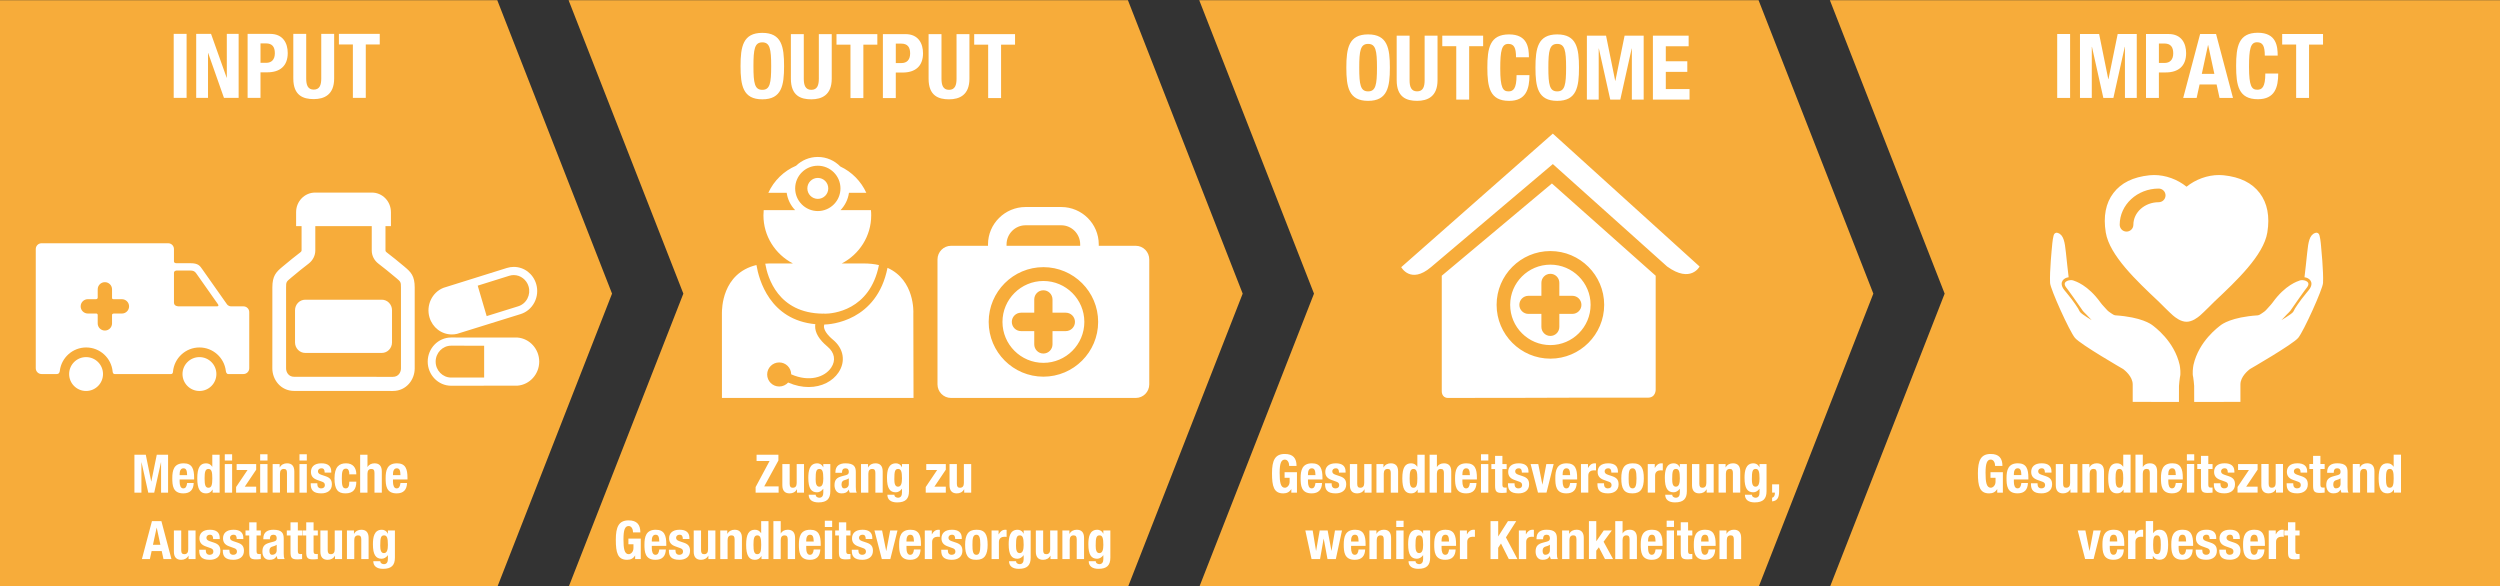
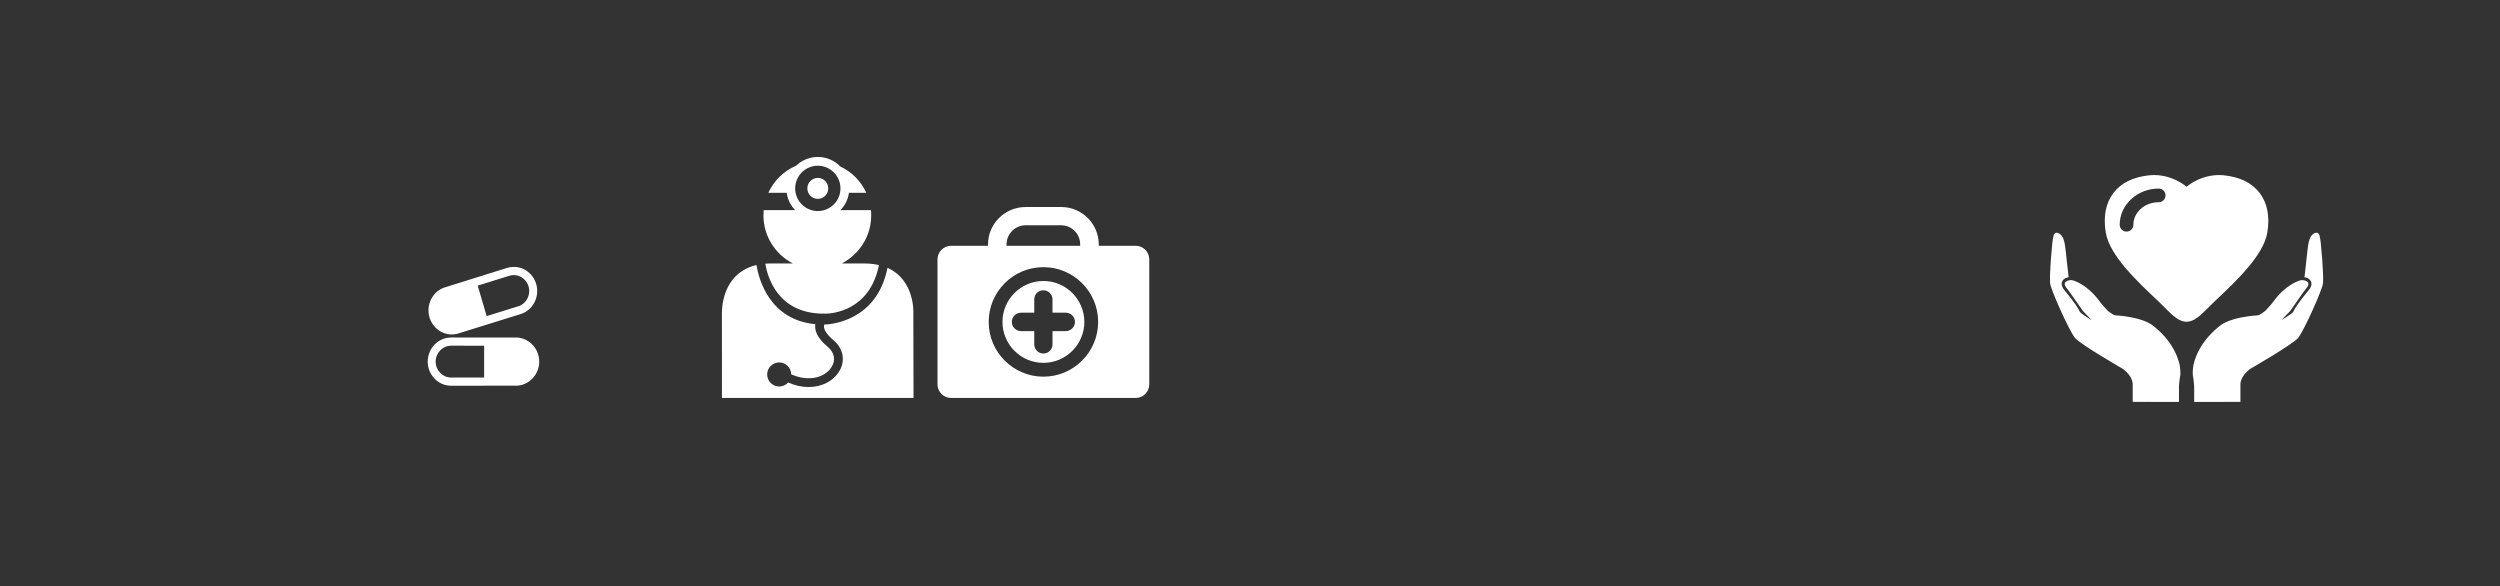
<svg xmlns="http://www.w3.org/2000/svg" width="586" height="137.404" viewBox="0 0 586 137.404">
  <rect x="0" y="0" width="586" height="137.404" fill="#333333" stroke="none" />
-   <path fill="#F7AC3A" d="M143.463 68.826L116.56.046H0v137.56h116.56l26.903-68.78zm147.823 0l-26.9-68.78h-131.11l26.903 68.78-26.904 68.78h131.11l26.9-68.78zM412.208.046H281.1l26.9 68.78-26.9 68.78H412.21l26.902-68.78L412.208.046zM586 137.605V.046H428.923l26.903 68.78-26.903 68.78H586z" />
  <g fill="#fff">
-     <path d="M370.687 71.456c0 1.173-.953 2.12-2.13 2.12h-3.048v3.04c0 1.177-.93 2.128-2.105 2.128-1.17 0-2.1-.95-2.1-2.13v-3.037h-3.042c-1.174 0-2.128-.948-2.128-2.12 0-1.17.954-2.12 2.128-2.12h3.042V66.3c0-1.17.93-2.12 2.104-2.12 1.17 0 2.1.95 2.1 2.12v3.036h3.055c1.168 0 2.122.95 2.122 2.12m2.152 0c0-5.192-4.23-9.422-9.425-9.422-5.2 0-9.43 4.23-9.43 9.422 0 5.204 4.23 9.433 9.43 9.433 5.194 0 9.424-4.23 9.424-9.434m-9.427-12.607c6.95 0 12.61 5.66 12.61 12.606 0 6.956-5.66 12.614-12.61 12.614-6.953 0-12.604-5.658-12.604-12.614 0-6.947 5.65-12.607 12.603-12.607m.358-15.84l-25.816 21.622v27.084s-.052 1.563 1.465 1.563c1.906 0 17.628-.022 17.628-.022l11.945-.037h17.25c1.946 0 1.853-1.946 1.853-1.946V64.632L363.77 43.01zm34.614 19.463L363.98 31.32l-35.533 31.303s2.187 4.047 6.974 0l28.562-24.163 26.797 24.013c5.53 3.993 7.604 0 7.604 0M50.72 87.676c0 2.192-1.777 3.97-3.97 3.97-2.192 0-3.972-1.777-3.972-3.97 0-2.193 1.78-3.97 3.97-3.97 2.194 0 3.972 1.776 3.972 3.97M24.146 87.676c0 2.192-1.776 3.97-3.97 3.97s-3.97-1.777-3.97-3.97c0-2.193 1.776-3.97 3.97-3.97s3.97 1.776 3.97 3.97M57.067 71.812H54.24c-.77 0-1.054-.51-1.054-.51l-5.73-8.134c-.59-.843-.95-1.472-2.835-1.472H41.4s-.625.033-.625-.414v-2.91c0-.747-.61-1.353-1.354-1.353H9.738c-.746 0-1.354.604-1.354 1.35v27.954c0 .742.607 1.352 1.354 1.352h3.555c.615 0 .697-.526.732-.784.383-3.064 3.006-5.446 6.176-5.446 3.246 0 5.92 2.497 6.203 5.673.02.184.094.557.48.557h13.184c.452 0 .463-.393.484-.58.292-3.162 2.96-5.65 6.198-5.65 3.18 0 5.81 2.396 6.182 5.478.03.246.137.753.568.753h3.568c.746 0 1.355-.61 1.355-1.352v-13.16c.003-.745-.607-1.354-1.353-1.354m-28.494 1.68h-1.89s-.425.006-.425.335v1.978c0 .93-.75 1.68-1.68 1.68-.928 0-1.68-.75-1.68-1.68v-1.95c0-.394-.363-.362-.363-.362h-1.947c-.93 0-1.684-.753-1.684-1.68 0-.928.753-1.68 1.684-1.68h1.895s.416.017.416-.388V67.82c0-.93.75-1.68 1.68-1.68.928 0 1.68.75 1.68 1.68v2.056c0 .273.356.256.356.256h1.957c.928 0 1.68.753 1.68 1.68 0 .927-.752 1.68-1.68 1.68m12.203-2.546v-6.98c0-.533.605-.55.605-.55h3.24c.882 0 1.157.36 1.428.738l5.06 7.188s.32.468-.29.468h-8.923c0 .002-1.12.03-1.12-.864M89.492 70.25H71.55c-1.322 0-2.396 1.103-2.396 2.466v7.547c0 1.36 1.074 2.466 2.396 2.466h17.942c1.324 0 2.397-1.106 2.397-2.467v-7.547c0-1.362-1.074-2.467-2.398-2.467M97.207 67.398c0-2.736-.89-3.62-2.334-4.83l-.03-.03c-1.62-1.354-2.953-2.43-4.207-3.388-.082-.064-.28-.23-.28-.424v-5.72h1.282v-3.302h-.004c-.01-2.52-1.996-4.563-4.447-4.563H73.854c-2.455 0-4.445 2.05-4.445 4.578v3.288h1.28v5.706c0 .192-.196.362-.283.428-1.25.954-2.586 2.032-4.203 3.387l-.033.027c-1.442 1.21-2.33 2.094-2.33 4.83V77.41c0 4.097-.006 8.058-.006 8.943 0 2.594 1.92 5.28 5.133 5.28h11.655l11.457.01c3.208 0 5.127-2.683 5.127-5.276V67.398M92.08 88.333l-11.455-.01H68.967c-1.403 0-1.91-1.178-1.91-1.97V67.386c0-1.3.046-1.338 1.15-2.26l.03-.024c1.58-1.33 2.878-2.373 4.09-3.297 1.004-.767 1.58-1.893 1.58-3.09v-5.706h13.23v5.72c0 1.193.576 2.32 1.582 3.086 1.208.923 2.507 1.97 4.09 3.298l.028.024c1.104.927 1.146.962 1.146 2.265 0 1.087 0 5.635.003 10.023v8.945c0 .79-.508 1.965-1.908 1.965" />
    <path d="M121.325 79.126l-.033-.003-15.544-.014c-3.028 0-5.494 2.537-5.494 5.654 0 3.116 2.466 5.655 5.494 5.655l15.506-.02.07-.003c2.84-.226 5.07-2.698 5.07-5.634s-2.23-5.408-5.07-5.637M105.747 88.5c-2 0-3.63-1.677-3.63-3.735 0-2.06 1.63-3.736 3.63-3.736l7.735.007v7.454l-7.734.01zM105.925 78.395c.395 0 .793-.045 1.18-.133l.035-.008 14.88-4.628c1.405-.438 2.56-1.414 3.25-2.744.692-1.334.84-2.864.415-4.307-.708-2.402-2.818-4.014-5.256-4.014-.54 0-1.077.084-1.597.244l-14.837 4.646-.067.024c-2.66 1.063-4.088 4.1-3.26 6.906.708 2.4 2.82 4.015 5.255 4.015m13.448-13.753c.345-.11.7-.165 1.056-.165 1.582 0 3.01 1.093 3.47 2.655.283.955.184 1.964-.272 2.843-.457.883-1.22 1.526-2.147 1.817l-7.403 2.303-2.1-7.138 7.396-2.315zM266.23 57.614h-8.68v-.328c0-4.834-3.958-8.762-8.794-8.762h-8.363c-4.834 0-8.804 3.928-8.804 8.762v.328h-8.672c-1.752 0-3.168 1.45-3.168 3.202v29.282c0 1.747 1.416 3.18 3.168 3.18h43.314c1.75 0 3.157-1.433 3.157-3.18V60.816c0-1.75-1.406-3.202-3.16-3.202m-30.292-.328c0-2.453 1.997-4.48 4.455-4.48h8.363c2.457 0 4.44 2.027 4.44 4.48v.328h-17.26v-.328zm8.64 31.006c-7.08 0-12.83-5.762-12.83-12.837 0-7.074 5.75-12.835 12.83-12.835 7.072 0 12.83 5.76 12.83 12.835 0 7.075-5.758 12.837-12.83 12.837M244.58 65.863c-5.295 0-9.6 4.307-9.6 9.592 0 5.293 4.305 9.597 9.6 9.597 5.282 0 9.59-4.304 9.59-9.597 0-5.285-4.308-9.592-9.59-9.592m5.232 11.75h-3.103v3.09c0 1.197-.945 2.166-2.143 2.166-1.194 0-2.138-.97-2.138-2.166v-3.09h-3.098c-1.192 0-2.162-.968-2.162-2.16 0-1.192.97-2.157 2.162-2.157h3.097v-3.092c0-1.195.942-2.16 2.14-2.16 1.194 0 2.14.965 2.14 2.16v3.092h3.106c1.192 0 2.16.965 2.16 2.158.002 1.19-.967 2.16-2.164 2.16M185.85 61.754h-4.82c-.573 0-1.132 0-1.654.055.55 3.24 2.983 11.587 13.48 11.71.17-.035.342-.035.512.014 1.746-.008 10.52-.688 12.656-11.396-1.073-.257-2.275-.384-3.646-.384h-5.07c4.098-2.128 6.902-6.37 6.902-11.278 0-.41-.017-.825-.063-1.216h-7.133c1.045-1.087 1.76-2.493 1.982-4.06h4.07c-1.238-2.71-3.397-4.907-6.09-6.17-1.344-1.378-3.212-2.24-5.28-2.24-1.976 0-3.77.78-5.092 2.057-2.884 1.23-5.21 3.513-6.514 6.353h4.31c.223 1.567.932 2.974 1.986 4.06h-7.375c-.032.392-.06.815-.06 1.217 0 4.907 2.805 9.15 6.9 11.277m5.844-22.907c2.93 0 5.31 2.388 5.31 5.316 0 2.925-2.38 5.31-5.31 5.31-2.93 0-5.31-2.385-5.31-5.31.002-2.938 2.382-5.316 5.31-5.316" />
    <path d="M214.09 73.342s.403-7.674-6.058-10.562c-2.496 12.528-13.372 13.28-14.834 13.294-.035.127-.063.26-.063.41-.018.876.744 2.01 2.144 3.173 2.5 2.083 2.988 5.094 1.255 7.667-1.345 2.01-3.884 3.396-6.992 3.396-1.494 0-3.114-.318-4.804-1.055-.517.57-1.268.932-2.09.932-1.558 0-2.824-1.263-2.824-2.823 0-1.557 1.267-2.82 2.823-2.82 1.538 0 2.794 1.244 2.813 2.787 4.2 1.857 7.852.698 9.37-1.57 1.133-1.686.815-3.527-.864-4.926-1.983-1.646-2.948-3.284-2.896-4.868.01-.13.023-.264.045-.39-10.684-1.006-13.226-10.408-13.803-13.866-8.146 1.97-8.077 10.427-8.095 11.222l.008 19.938h44.905l-.044-19.938zM194.146 44.163c0 1.354-1.096 2.453-2.45 2.453-1.355 0-2.454-1.1-2.454-2.453 0-1.365 1.1-2.46 2.453-2.46 1.355 0 2.45 1.095 2.45 2.46M504.51 76.22c-.28-.214-2.496-1.894-8.648-2.304-.34-.027-.68-.267-.98-.47-.384-.252-.78-.52-1.07-.864-.47-.562-1.003-1.036-1.45-1.66-2.99-4.17-5.922-5.008-6.36-5.172-.583-.284-2.82.064-1.745 1.557.066.01 3.42 4.722 3.64 5.094.382.668.818.942 1.228 1.407.377.424.79.82 1.17 1.234 0 0-2.145-1.268-2.656-1.822-.23-.25-.343-.608-.524-.902-.21-.34-.434-.67-.662-1.003-.285-.414-.574-.817-.88-1.214-.387-.508-.79-1.004-1.19-1.5-.254-.308-.53-.61-.736-.93-1.015-1.605.143-2.56 1.245-2.684-.052-.184-.558-5.025-.648-5.84-.253-2.336-.503-4.064-1.84-4.53-.347-.125-.59-.084-.847.187-.304.317-.485 2.018-.572 3.09 0 0-.587 5.75-.445 8.44.077 1.436 4.55 11.34 5.837 12.872 1.28 1.53 11.333 7.324 11.333 7.324.336.276 2.198 1.71 2.198 3.59v4.08l10.838.01.008-3.74c.025-.693.146-1.377.225-2.068.235-.787.046-2.275-.063-2.854-1.265-5.617-5.9-8.936-6.406-9.33M544.075 57.892c-.086-1.074-.268-2.767-.572-3.09-.258-.273-.5-.31-.85-.19-1.332.47-1.586 2.203-1.837 4.532-.087.817-.597 5.66-.646 5.843 1.097.124 2.26 1.082 1.243 2.683-.205.32-.485.62-.736.93-.4.497-.8.993-1.193 1.496-.3.396-.592.804-.877 1.218-.23.332-.453.664-.664 1.003-.178.294-.29.653-.52.902-.516.554-2.657 1.822-2.657 1.822.378-.417.796-.807 1.17-1.238.405-.46.842-.735 1.23-1.402.218-.372 3.57-5.084 3.64-5.094 1.07-1.492-1.163-1.838-1.75-1.557-.437.165-3.368 1.003-6.36 5.174-.45.623-.977 1.098-1.45 1.66-.29.345-.687.61-1.07.864-.3.202-.64.44-.98.47-6.15.406-8.366 2.086-8.647 2.302-.507.394-5.142 3.712-6.4 9.326-.112.577-.302 2.065-.065 2.853.085.694.2 1.378.227 2.068l.007 3.747 10.838-.014v-4.08c0-1.88 1.863-3.315 2.197-3.593 0 0 10.05-5.792 11.338-7.324 1.283-1.53 5.754-11.437 5.83-12.874.136-2.687-.448-8.438-.448-8.438M519.06 70.688c5.143-4.835 11.522-10.842 12.4-16.187.615-3.77.014-6.89-1.788-9.256-1.82-2.39-4.585-3.75-8.462-4.163-.37-.04-.714-.054-1.05-.054-2.74 0-5.51 1.02-7.633 2.74-2.122-1.722-4.892-2.74-7.628-2.74-.34 0-.677.014-1.053.055-3.876.415-6.644 1.775-8.462 4.164-1.805 2.367-2.404 5.484-1.788 9.257.88 5.35 7.257 11.353 12.4 16.188 0 0 2.563 2.575 3.335 3.235.578.496 1.834 1.494 3.197 1.494 1.358 0 2.616-.998 3.195-1.494.77-.66 3.336-3.235 3.336-3.235M506 47.398c-3.273 0-5.938 2.37-5.938 5.287 0 .882-.717 1.6-1.604 1.6-.883 0-1.6-.718-1.6-1.6 0-4.682 4.098-8.484 9.143-8.484.882 0 1.6.715 1.6 1.598s-.718 1.6-1.6 1.6" />
  </g>
-   <path fill="#fff" d="M31.508 106.585h2.664l1.27 6.275h.025l1.282-6.275h2.65v8.89h-1.643v-7.097h-.024l-1.582 7.097h-1.394l-1.58-7.097h-.025v7.097h-1.643v-8.89zm10.597 5.802v.535c0 .784.212 1.557.847 1.557.572 0 .81-.437.91-1.26h1.543c-.063 1.558-.81 2.43-2.428 2.43-2.49 0-2.59-1.918-2.59-3.586 0-1.793.348-3.462 2.664-3.462 2.006 0 2.454 1.345 2.454 3.4v.385h-3.4zm1.756-1.02c-.037-1.022-.16-1.595-.87-1.595-.686 0-.885.71-.885 1.332v.262h1.756zm5.98 3.398h-.026c-.373.623-.847.885-1.52.885-1.406 0-2.054-1.034-2.054-3.524s.647-3.523 2.054-3.523c.648 0 1.084.262 1.445.797h.023v-2.813h1.718v8.89H49.84v-.712zm-.986-.436c.76 0 .91-.748.91-2.205 0-1.456-.15-2.204-.91-2.204-.747 0-.896.75-.896 2.205 0 1.457.15 2.204.896 2.204zm3.836-7.845h1.72v1.47h-1.72v-1.47zm0 2.29h1.72v6.7h-1.72v-6.7zm2.653 5.38l2.677-3.984h-2.552v-1.394h4.582v1.32l-2.678 3.983h2.678v1.394h-4.707v-1.32zm5.64-7.67h1.72v1.47h-1.72v-1.47zm0 2.29h1.72v6.7h-1.72v-6.7zm2.926 0h1.644v.785h.024c.36-.66.983-.96 1.706-.96 1.07 0 1.705.586 1.705 1.906v4.968h-1.72v-4.62c0-.672-.223-.934-.733-.934-.585 0-.91.36-.91 1.108v4.445H63.91v-6.697zm6.288-2.29h1.72v1.47h-1.72v-1.47zm0 2.29h1.72v6.7h-1.72v-6.7zm4.184 4.508v.224c0 .586.312.972.896.972.523 0 .872-.263.872-.798 0-.436-.286-.635-.623-.76l-1.208-.436c-.946-.336-1.433-.92-1.433-1.868 0-1.107.697-2.017 2.466-2.017 1.556 0 2.29.698 2.29 1.906v.273H76.1c0-.673-.2-1.01-.76-1.01-.436 0-.81.25-.81.723 0 .323.175.598.747.784l1.033.35c1.084.36 1.482.908 1.482 1.917 0 1.407-1.046 2.104-2.49 2.104-1.93 0-2.466-.848-2.466-2.13v-.236h1.546zm7.497-2.092c0-.646-.126-1.344-.773-1.344-.847 0-.983.747-.983 2.29 0 1.657.15 2.342.92 2.342.574 0 .836-.485.836-1.57h1.644c0 1.757-.734 2.74-2.553 2.74-1.718 0-2.563-.834-2.563-3.523 0-2.75 1.133-3.523 2.714-3.523s2.404 1.01 2.404 2.59H81.88zm2.54-4.605h1.718v2.876h.025c.323-.572.908-.858 1.63-.858 1.07 0 1.706.585 1.706 1.905v4.968h-1.72v-4.62c0-.672-.223-.934-.733-.934-.585 0-.91.362-.91 1.11v4.444H84.42v-8.89zm7.695 5.802v.535c0 .784.212 1.557.847 1.557.572 0 .81-.437.91-1.26h1.543c-.063 1.558-.81 2.43-2.428 2.43-2.49 0-2.59-1.918-2.59-3.586 0-1.793.348-3.462 2.664-3.462 2.006 0 2.454 1.345 2.454 3.4v.385h-3.4zm1.756-1.02c-.037-1.022-.16-1.595-.87-1.595-.686 0-.885.71-.885 1.332v.262h1.756zm-58.254 10.786h2.216l2.354 8.89h-1.868l-.41-1.88h-2.366l-.41 1.88h-1.868l2.352-8.89zm.237 5.54h1.743l-.86-3.995h-.023l-.86 3.996zm8.343 2.567h-.025c-.36.66-.982.958-1.705.958-1.07 0-1.706-.585-1.706-1.904v-4.97h1.718v4.62c0 .673.225.935.734.935.586 0 .91-.362.91-1.11v-4.444h1.717v6.7h-1.644v-.786zm4.047-1.407v.225c0 .585.312.97.896.97.522 0 .87-.26.87-.796 0-.436-.285-.635-.622-.76l-1.208-.436c-.945-.336-1.432-.922-1.432-1.867 0-1.11.697-2.02 2.466-2.02 1.556 0 2.29.698 2.29 1.906v.273h-1.543c0-.673-.198-1.01-.76-1.01-.435 0-.81.25-.81.723 0 .324.176.598.748.784l1.033.35c1.085.36 1.483.908 1.483 1.917 0 1.406-1.046 2.104-2.49 2.104-1.93 0-2.466-.846-2.466-2.13v-.235h1.546zm5.53 0v.225c0 .585.31.97.895.97.523 0 .872-.26.872-.796 0-.436-.286-.635-.623-.76l-1.208-.436c-.946-.336-1.433-.922-1.433-1.867 0-1.11.697-2.02 2.466-2.02 1.556 0 2.29.698 2.29 1.906v.273H55.49c0-.673-.2-1.01-.76-1.01-.436 0-.81.25-.81.723 0 .324.175.598.747.784l1.033.35c1.084.36 1.482.908 1.482 1.917 0 1.406-1.046 2.104-2.49 2.104-1.93 0-2.466-.846-2.466-2.13v-.235h1.546zm4.645-6.425h1.718v1.917h.996v1.17h-.996v3.624c0 .522.112.734.61.734.138 0 .274-.013.386-.025v1.194c-.373.037-.722.074-1.12.074-1.345 0-1.594-.41-1.594-1.768v-3.835h-.872v-1.17h.872v-1.917zm3.3 3.97v-.16c0-1.544 1.06-2.067 2.354-2.067 2.043 0 2.43.848 2.43 2.056v3.523c0 .622.036.908.21 1.294H65.07c-.11-.212-.16-.473-.21-.697h-.026c-.398.697-.884.87-1.705.87-1.195 0-1.62-1.02-1.62-1.916 0-1.257.512-1.768 1.694-2.09l.972-.263c.51-.137.686-.336.686-.784 0-.51-.225-.822-.797-.822-.522 0-.796.35-.796.873v.187H61.72zm3.138 1.296c-.236.175-.523.287-.734.336-.697.15-.972.486-.972 1.084 0 .51.187.934.647.934s1.06-.3 1.06-1.033v-1.32zm3.24-5.266h1.718v1.917h.996v1.17h-.996v3.624c0 .522.11.734.61.734.136 0 .273-.013.386-.025v1.194c-.374.037-.723.074-1.12.074-1.346 0-1.595-.41-1.595-1.768v-3.835h-.87v-1.17h.87v-1.917zm3.685 0h1.72v1.917h.995v1.17H73.5v3.624c0 .522.11.734.61.734.137 0 .273-.013.385-.025v1.194c-.373.037-.722.074-1.12.074-1.345 0-1.594-.41-1.594-1.768v-3.835h-.87v-1.17h.87v-1.917zm6.75 7.832h-.024c-.36.66-.983.958-1.706.958-1.07 0-1.705-.585-1.705-1.904v-4.97h1.718v4.62c0 .673.224.935.734.935.585 0 .91-.362.91-1.11v-4.444h1.718v6.7H78.53v-.786zm2.79-5.915h1.644v.785h.025c.36-.66.982-.96 1.705-.96 1.07 0 1.706.586 1.706 1.906v4.968h-1.718v-4.62c0-.672-.225-.933-.734-.933-.586 0-.91.36-.91 1.108v4.445h-1.717v-6.698zm11.245 0v6.363c0 1.768-.785 2.627-2.79 2.627-1.456 0-2.278-.647-2.278-1.793h1.645c0 .225.1.398.26.51.163.113.362.188.574.188.697 0 .946-.523.946-1.208v-.884h-.025c-.35.498-.884.822-1.432.822-1.37 0-2.055-.935-2.055-3.387 0-1.57.237-3.412 2.104-3.412.473 0 1.06.226 1.382.923h.025v-.748h1.645zm-2.578 5.304c.723 0 .935-.785.935-1.92 0-1.63-.212-2.24-.896-2.24-.76 0-.896.61-.896 2.416 0 .92.136 1.743.857 1.743zm87.127-15.483l3.274-6.113h-3.05v-1.47h5.117v1.357l-3.324 6.064h3.375v1.47h-5.392v-1.307zm9.7.523h-.024c-.36.66-.983.96-1.706.96-1.07 0-1.706-.587-1.706-1.906v-4.968h1.72v4.62c0 .67.224.933.733.933.587 0 .91-.362.91-1.11v-4.443h1.718v6.698h-1.643v-.785zm7.81-5.914v6.362c0 1.768-.785 2.627-2.79 2.627-1.457 0-2.278-.647-2.278-1.793h1.643c0 .224.1.398.26.51.163.112.362.188.574.188.697 0 .946-.522.946-1.208v-.884h-.025c-.35.498-.884.82-1.432.82-1.37 0-2.055-.933-2.055-3.386 0-1.568.236-3.41 2.104-3.41.474 0 1.06.223 1.382.92h.025v-.746h1.643zm-2.578 5.304c.722 0 .934-.784.934-1.917 0-1.632-.212-2.242-.896-2.242-.76 0-.896.61-.896 2.417 0 .922.135 1.743.858 1.743zm3.773-3.25v-.16c0-1.546 1.058-2.068 2.353-2.068 2.04 0 2.428.847 2.428 2.055v3.523c0 .622.038.91.212 1.295h-1.643c-.113-.212-.163-.474-.213-.697h-.025c-.398.697-.884.872-1.706.872-1.195 0-1.618-1.02-1.618-1.918 0-1.258.51-1.768 1.693-2.092l.973-.262c.51-.137.685-.336.685-.784 0-.51-.225-.82-.797-.82-.522 0-.796.347-.796.87v.187h-1.545zm3.137 1.295c-.237.175-.523.286-.735.337-.697.148-.97.485-.97 1.083 0 .51.186.934.646.934s1.06-.3 1.06-1.034v-1.32zm2.864-3.35h1.646v.785h.024c.36-.66.983-.96 1.706-.96 1.07 0 1.705.586 1.705 1.906v4.968h-1.717v-4.62c0-.672-.224-.934-.734-.934-.586 0-.91.36-.91 1.108v4.445h-1.72v-6.697zm11.246 0v6.363c0 1.768-.784 2.627-2.79 2.627-1.456 0-2.277-.647-2.277-1.793h1.642c0 .224.1.398.262.51.162.112.36.188.573.188.697 0 .946-.522.946-1.208v-.884h-.025c-.35.498-.884.82-1.432.82-1.37 0-2.055-.933-2.055-3.386 0-1.568.237-3.41 2.105-3.41.474 0 1.06.223 1.382.92h.025v-.746h1.644zm-2.577 5.305c.72 0 .933-.784.933-1.917 0-1.632-.212-2.242-.896-2.242-.76 0-.896.61-.896 2.417 0 .922.137 1.743.86 1.743zm6.5.075l2.676-3.984h-2.552v-1.394h4.582v1.32l-2.678 3.983h2.678v1.394h-4.707v-1.32zm9.015.535h-.025c-.36.66-.983.96-1.706.96-1.07 0-1.706-.587-1.706-1.906v-4.968h1.72v4.62c0 .67.224.933.733.933.587 0 .91-.362.91-1.11v-4.443h1.718v6.698h-1.643v-.785zm-77.623 10.104c0-.66-.3-1.494-1.02-1.494-.873 0-1.222.896-1.222 3.112 0 2.142.2 3.486 1.233 3.486.423 0 1.107-.46 1.107-1.42v-.908h-1.183v-1.32h2.9v4.794h-1.32v-.822h-.023c-.424.697-1.034.996-1.868.996-2.203 0-2.64-1.643-2.64-4.72 0-2.987.697-4.52 2.988-4.52 1.968 0 2.765 1.01 2.765 2.815h-1.718zm4.396 3.162v.535c0 .786.212 1.558.847 1.558.573 0 .81-.436.91-1.258h1.543c-.063 1.557-.81 2.428-2.43 2.428-2.49 0-2.59-1.917-2.59-3.586 0-1.793.35-3.46 2.666-3.46 2.005 0 2.453 1.344 2.453 3.398v.386h-3.4zm1.756-1.02c-.037-1.022-.162-1.595-.872-1.595-.685 0-.884.71-.884 1.334v.26h1.756zm3.798 1.917v.225c0 .585.312.97.896.97.523 0 .872-.26.872-.796 0-.436-.287-.635-.623-.76l-1.207-.436c-.947-.336-1.433-.922-1.433-1.867 0-1.11.697-2.02 2.466-2.02 1.557 0 2.29.698 2.29 1.906v.273h-1.543c0-.673-.2-1.01-.76-1.01-.436 0-.81.25-.81.723 0 .324.175.598.747.784l1.034.35c1.084.36 1.482.908 1.482 1.917 0 1.406-1.046 2.104-2.49 2.104-1.93 0-2.466-.846-2.466-2.13v-.235h1.546zm7.708 1.407h-.024c-.36.66-.983.958-1.706.958-1.07 0-1.705-.585-1.705-1.904v-4.97h1.718v4.62c0 .673.224.935.734.935.585 0 .91-.362.91-1.11v-4.444h1.718v6.7h-1.645v-.786zm2.79-5.915h1.644v.785h.025c.36-.66.982-.96 1.705-.96 1.07 0 1.706.586 1.706 1.906v4.968h-1.718v-4.62c0-.672-.225-.933-.734-.933-.586 0-.91.36-.91 1.108v4.445h-1.717v-6.698zm9.663 5.99h-.024c-.375.622-.848.883-1.52.883-1.407 0-2.055-1.033-2.055-3.523s.647-3.523 2.055-3.523c.646 0 1.083.262 1.443.797h.025v-2.815h1.72v8.89h-1.646v-.71zm-.983-.437c.76 0 .91-.747.91-2.204s-.15-2.203-.91-2.203c-.747 0-.896.747-.896 2.204s.15 2.204.896 2.204zm3.774-7.745h1.718v2.877h.024c.324-.573.91-.86 1.632-.86 1.07 0 1.706.586 1.706 1.906v4.968h-1.72v-4.62c0-.672-.224-.933-.733-.933-.585 0-.908.36-.908 1.108v4.445h-1.718v-8.89zm7.695 5.803v.535c0 .786.21 1.558.846 1.558.573 0 .81-.436.91-1.258h1.543c-.064 1.557-.81 2.428-2.43 2.428-2.49 0-2.59-1.917-2.59-3.586 0-1.793.35-3.46 2.665-3.46 2.005 0 2.453 1.344 2.453 3.398v.386h-3.4zm1.755-1.02c-.037-1.022-.162-1.595-.872-1.595-.685 0-.884.71-.884 1.334v.26h1.755zm2.603-4.882h1.72v1.47h-1.72v-1.47zm0 2.29h1.72v6.7h-1.72v-6.7zm3.3-1.916h1.72v1.917h.995v1.17h-.996v3.624c0 .522.11.734.61.734.136 0 .273-.013.386-.025v1.194c-.374.037-.723.074-1.12.074-1.346 0-1.595-.41-1.595-1.768v-3.835h-.87v-1.17h.87v-1.917zm4.57 6.425v.225c0 .585.312.97.896.97.523 0 .872-.26.872-.796 0-.436-.286-.635-.623-.76l-1.208-.436c-.945-.336-1.432-.922-1.432-1.867 0-1.11.697-2.02 2.466-2.02 1.555 0 2.29.698 2.29 1.906v.273h-1.544c0-.673-.2-1.01-.76-1.01-.436 0-.81.25-.81.723 0 .324.175.598.747.784l1.033.35c1.084.36 1.482.908 1.482 1.917 0 1.406-1.046 2.104-2.49 2.104-1.93 0-2.466-.846-2.466-2.13v-.235h1.546zm7.447-4.508h1.718l-1.68 6.7H206.7l-1.73-6.7h1.793l.96 4.794h.023l.91-4.795zm3.824 3.61v.536c0 .786.21 1.558.846 1.558.572 0 .81-.436.91-1.258h1.543c-.064 1.557-.81 2.428-2.43 2.428-2.49 0-2.59-1.917-2.59-3.586 0-1.793.35-3.46 2.665-3.46 2.005 0 2.453 1.344 2.453 3.398v.386h-3.4zm1.754-1.02c-.038-1.02-.162-1.594-.872-1.594-.685 0-.884.71-.884 1.334v.26h1.756zm2.54-2.59h1.645v.896h.023c.35-.645.834-1.07 1.544-1.07.1 0 .212.014.312.026v1.643c-.176-.013-.362-.025-.537-.025-.598 0-1.27.312-1.27 1.208v4.02h-1.72v-6.698zm5.405 4.508v.225c0 .585.31.97.895.97.523 0 .872-.26.872-.796 0-.436-.286-.635-.623-.76l-1.208-.436c-.945-.336-1.432-.922-1.432-1.867 0-1.11.697-2.02 2.466-2.02 1.556 0 2.29.698 2.29 1.906v.273h-1.543c0-.673-.2-1.01-.76-1.01-.436 0-.81.25-.81.723 0 .324.175.598.747.784l1.033.35c1.084.36 1.482.908 1.482 1.917 0 1.406-1.047 2.104-2.49 2.104-1.93 0-2.467-.846-2.467-2.13v-.235h1.546zm6.686-4.682c2.066-.036 2.64 1.196 2.64 3.524 0 2.29-.673 3.523-2.64 3.523-2.066.038-2.64-1.195-2.64-3.523 0-2.29.673-3.523 2.64-3.523zm0 5.878c.697 0 .922-.685.922-2.354 0-1.668-.225-2.354-.922-2.354-.847 0-.922.984-.922 2.354s.076 2.354.922 2.354zm3.563-5.703h1.642v.896h.025c.35-.645.834-1.07 1.544-1.07.1 0 .213.014.313.026v1.643c-.175-.013-.36-.025-.535-.025-.598 0-1.27.312-1.27 1.208v4.02h-1.72v-6.698zm9.163 0v6.363c0 1.768-.785 2.627-2.79 2.627-1.456 0-2.278-.647-2.278-1.793h1.645c0 .225.1.398.26.51.163.113.362.188.574.188.697 0 .946-.523.946-1.208v-.884h-.025c-.35.498-.884.822-1.432.822-1.37 0-2.055-.935-2.055-3.387 0-1.57.237-3.412 2.104-3.412.473 0 1.06.226 1.382.923h.025v-.748h1.643zm-2.578 5.304c.723 0 .935-.785.935-1.92 0-1.63-.212-2.24-.896-2.24-.76 0-.896.61-.896 2.416-.002.92.135 1.743.857 1.743zm7.222.61h-.024c-.36.66-.983.958-1.706.958-1.07 0-1.705-.585-1.705-1.904v-4.97h1.718v4.62c0 .673.224.935.734.935.585 0 .91-.362.91-1.11v-4.444h1.718v6.7h-1.645v-.786zm2.79-5.915h1.644v.785h.026c.36-.66.983-.96 1.706-.96 1.07 0 1.706.586 1.706 1.906v4.968h-1.72v-4.62c0-.672-.224-.933-.733-.933-.586 0-.91.36-.91 1.108v4.445h-1.717v-6.698zm11.245 0v6.363c0 1.768-.785 2.627-2.79 2.627-1.456 0-2.278-.647-2.278-1.793h1.645c0 .225.1.398.26.51.162.113.36.188.573.188.697 0 .946-.523.946-1.208v-.884h-.026c-.35.498-.884.822-1.432.822-1.37 0-2.055-.935-2.055-3.387 0-1.57.237-3.412 2.104-3.412.474 0 1.06.226 1.383.923h.025v-.748h1.644zm-2.578 5.304c.723 0 .935-.785.935-1.92 0-1.63-.213-2.24-.897-2.24-.76 0-.896.61-.896 2.416 0 .92.136 1.743.857 1.743zm44.502-20.426c0-.66-.3-1.494-1.02-1.494-.873 0-1.222.896-1.222 3.113 0 2.142.2 3.486 1.233 3.486.423 0 1.107-.462 1.107-1.42V112h-1.183v-1.32h2.902v4.795h-1.32v-.82h-.024c-.424.696-1.034.995-1.868.995-2.203 0-2.64-1.645-2.64-4.72 0-2.988.697-4.52 2.988-4.52 1.968 0 2.765 1.01 2.765 2.813h-1.717zm4.397 3.163v.535c0 .784.212 1.557.847 1.557.573 0 .81-.437.91-1.26h1.543c-.063 1.558-.81 2.43-2.43 2.43-2.49 0-2.59-1.918-2.59-3.586 0-1.793.35-3.462 2.666-3.462 2.004 0 2.452 1.345 2.452 3.4v.385h-3.4zm1.756-1.02c-.038-1.022-.163-1.595-.873-1.595-.685 0-.884.71-.884 1.332v.262h1.756zm3.796 1.916v.224c0 .586.312.972.896.972.523 0 .872-.263.872-.798 0-.436-.287-.635-.623-.76l-1.206-.436c-.947-.336-1.433-.92-1.433-1.868 0-1.107.698-2.017 2.467-2.017 1.557 0 2.29.698 2.29 1.906v.273h-1.543c0-.673-.2-1.01-.76-1.01-.436 0-.81.25-.81.723 0 .323.175.598.747.784l1.035.35c1.083.36 1.48.908 1.48 1.917 0 1.407-1.045 2.104-2.49 2.104-1.93 0-2.465-.848-2.465-2.13v-.236h1.546zm7.708 1.407h-.024c-.36.66-.983.96-1.706.96-1.07 0-1.705-.587-1.705-1.906v-4.968h1.717v4.62c0 .67.224.933.734.933.586 0 .91-.362.91-1.11v-4.443h1.72v6.698h-1.646v-.785zm2.792-5.914h1.643v.784h.024c.36-.66.983-.96 1.706-.96 1.07 0 1.706.586 1.706 1.906v4.968h-1.72v-4.62c0-.672-.224-.934-.733-.934-.586 0-.91.36-.91 1.108v4.445h-1.717v-6.697zm9.662 5.99h-.024c-.374.622-.847.884-1.52.884-1.406 0-2.054-1.034-2.054-3.524s.647-3.523 2.055-3.523c.646 0 1.083.262 1.443.797h.025v-2.813h1.72v8.89h-1.646v-.712zm-.984-.437c.76 0 .91-.748.91-2.205 0-1.456-.15-2.204-.91-2.204-.747 0-.896.75-.896 2.205 0 1.457.15 2.204.896 2.204zm3.775-7.745h1.717v2.876h.024c.325-.572.91-.858 1.633-.858 1.07 0 1.706.585 1.706 1.905v4.968h-1.72v-4.62c0-.672-.225-.934-.734-.934-.586 0-.91.362-.91 1.11v4.444H335.1v-8.89zm7.694 5.802v.535c0 .784.212 1.557.847 1.557.574 0 .81-.437.91-1.26h1.544c-.063 1.558-.81 2.43-2.43 2.43-2.49 0-2.59-1.918-2.59-3.586 0-1.793.35-3.462 2.666-3.462 2.005 0 2.453 1.345 2.453 3.4v.385h-3.4zm1.756-1.02c-.037-1.022-.162-1.595-.872-1.595-.685 0-.884.71-.884 1.332v.262h1.756zm2.602-4.882h1.72v1.47h-1.72v-1.47zm0 2.29h1.72v6.7h-1.72v-6.7zm3.3-1.917h1.72v1.918h.995v1.17h-.996v3.623c0 .522.112.733.61.733.137 0 .274-.012.387-.024v1.194c-.374.037-.723.075-1.12.075-1.346 0-1.595-.412-1.595-1.77v-3.835h-.87v-1.17h.87v-1.917zm4.57 6.425v.224c0 .586.312.972.896.972.523 0 .872-.263.872-.798 0-.436-.286-.635-.623-.76l-1.208-.436c-.946-.336-1.433-.92-1.433-1.868 0-1.107.697-2.017 2.466-2.017 1.556 0 2.29.698 2.29 1.906v.273h-1.543c0-.673-.2-1.01-.76-1.01-.436 0-.81.25-.81.723 0 .323.175.598.747.784l1.033.35c1.084.36 1.482.908 1.482 1.917 0 1.407-1.046 2.104-2.49 2.104-1.93 0-2.466-.848-2.466-2.13v-.236h1.546zm7.448-4.507h1.718l-1.68 6.698h-1.993l-1.73-6.698h1.793l.96 4.793h.023l.91-4.794zm3.823 3.61v.536c0 .784.212 1.557.847 1.557.572 0 .81-.437.91-1.26h1.543c-.063 1.558-.81 2.43-2.428 2.43-2.49 0-2.59-1.918-2.59-3.586 0-1.793.348-3.462 2.664-3.462 2.004 0 2.452 1.345 2.452 3.4v.385h-3.4zm1.756-1.02c-.04-1.02-.163-1.594-.873-1.594-.685 0-.884.71-.884 1.332v.262h1.756zm2.54-2.59h1.644v.896h.024c.35-.648.834-1.07 1.544-1.07.1 0 .212.012.312.023v1.645c-.175-.013-.36-.025-.536-.025-.598 0-1.27.312-1.27 1.208v4.02h-1.72v-6.697zm5.403 4.507v.224c0 .586.312.972.896.972.522 0 .87-.263.87-.798 0-.436-.285-.635-.622-.76l-1.208-.436c-.945-.336-1.432-.92-1.432-1.868 0-1.107.697-2.017 2.466-2.017 1.556 0 2.29.698 2.29 1.906v.273h-1.543c0-.673-.198-1.01-.76-1.01-.435 0-.81.25-.81.723 0 .323.176.598.748.784l1.033.35c1.085.36 1.483.908 1.483 1.917 0 1.407-1.046 2.104-2.49 2.104-1.93 0-2.466-.848-2.466-2.13v-.236h1.546zm6.688-4.68c2.067-.038 2.64 1.194 2.64 3.522 0 2.29-.672 3.524-2.64 3.524-2.065.036-2.64-1.196-2.64-3.525 0-2.29.674-3.523 2.64-3.523zm0 5.876c.698 0 .923-.686.923-2.355 0-1.668-.225-2.353-.922-2.353-.846 0-.92.983-.92 2.353s.074 2.354.92 2.354zm3.563-5.704h1.643v.896h.025c.35-.648.835-1.07 1.545-1.07.1 0 .212.012.312.023v1.645c-.175-.013-.36-.025-.535-.025-.598 0-1.27.312-1.27 1.208v4.02h-1.72v-6.697zm9.164 0v6.362c0 1.768-.785 2.627-2.79 2.627-1.456 0-2.278-.647-2.278-1.793h1.644c0 .224.1.398.26.51.163.112.362.188.574.188.697 0 .946-.522.946-1.208v-.884h-.025c-.35.498-.885.82-1.433.82-1.37 0-2.055-.933-2.055-3.386 0-1.568.237-3.41 2.104-3.41.473 0 1.06.223 1.382.92h.025v-.746h1.644zm-2.578 5.304c.722 0 .934-.784.934-1.917 0-1.632-.212-2.242-.896-2.242-.76 0-.896.61-.896 2.417 0 .922.135 1.743.857 1.743zm7.222.61h-.024c-.36.66-.983.96-1.706.96-1.07 0-1.705-.587-1.705-1.906v-4.968h1.718v4.62c0 .67.224.933.734.933.584 0 .908-.362.908-1.11v-4.443h1.72v6.698h-1.646v-.785zm2.79-5.914h1.644v.784h.025c.362-.66.984-.96 1.707-.96 1.07 0 1.706.586 1.706 1.906v4.968h-1.72v-4.62c0-.672-.224-.934-.733-.934-.586 0-.91.36-.91 1.108v4.445h-1.717v-6.697zm11.245 0v6.362c0 1.768-.785 2.627-2.79 2.627-1.456 0-2.278-.647-2.278-1.793h1.644c0 .224.1.398.26.51.163.112.362.188.574.188.697 0 .946-.522.946-1.208v-.884h-.025c-.35.498-.885.82-1.433.82-1.37 0-2.055-.933-2.055-3.386 0-1.568.237-3.41 2.104-3.41.473 0 1.06.223 1.382.92h.025v-.746h1.644zm-2.578 5.304c.722 0 .934-.784.934-1.917 0-1.632-.212-2.242-.896-2.242-.76 0-.896.61-.896 2.417-.002.922.135 1.743.857 1.743zm5.528-.548v1.62c0 1.318-.31 2.252-1.643 2.377v-.873c.436-.074.646-.522.646-.983v-.2h-.645v-1.94h1.643zm-111.053 10.813h1.72l.783 4.757h.024l.835-4.757h1.867l.884 4.757h.025l.81-4.757h1.644l-1.444 6.7h-1.955l-.884-4.757h-.025l-.835 4.756h-1.992l-1.458-6.7zm10.723 3.61v.536c0 .786.212 1.558.847 1.558.573 0 .81-.436.91-1.258h1.543c-.063 1.557-.81 2.428-2.43 2.428-2.49 0-2.59-1.917-2.59-3.586 0-1.793.35-3.46 2.666-3.46 2.005 0 2.453 1.344 2.453 3.398v.386h-3.4zm1.756-1.02c-.037-1.02-.162-1.594-.872-1.594-.685 0-.884.71-.884 1.334v.26h1.756zm2.54-2.59h1.644v.785h.025c.36-.66.983-.96 1.706-.96 1.07 0 1.705.586 1.705 1.906v4.968h-1.72v-4.62c0-.672-.224-.933-.733-.933-.586 0-.91.36-.91 1.108v4.445h-1.717v-6.698zm6.29-2.29h1.718v1.47h-1.72v-1.47zm0 2.29h1.718v6.7h-1.72v-6.7zm7.943 0v6.363c0 1.768-.785 2.627-2.79 2.627-1.456 0-2.278-.647-2.278-1.793h1.644c0 .225.1.398.26.51.163.113.362.188.574.188.697 0 .946-.523.946-1.208v-.884h-.025c-.35.498-.885.822-1.433.822-1.37 0-2.055-.935-2.055-3.387 0-1.57.237-3.412 2.104-3.412.473 0 1.06.226 1.382.923h.025v-.748h1.644zm-2.578 5.304c.722 0 .934-.785.934-1.92 0-1.63-.212-2.24-.896-2.24-.76 0-.896.61-.896 2.416 0 .92.136 1.743.857 1.743zm5.255-1.694v.535c0 .786.212 1.558.847 1.558.573 0 .81-.436.91-1.258h1.543c-.063 1.557-.81 2.428-2.43 2.428-2.49 0-2.59-1.917-2.59-3.586 0-1.793.35-3.46 2.666-3.46 2.006 0 2.454 1.344 2.454 3.398v.386h-3.4zm1.756-1.02c-.036-1.022-.16-1.595-.87-1.595-.686 0-.885.71-.885 1.334v.26h1.756zm2.542-2.59h1.643v.895h.025c.35-.645.834-1.07 1.544-1.07.1 0 .212.014.312.026v1.643c-.175-.013-.36-.025-.535-.025-.597 0-1.27.312-1.27 1.208v4.02h-1.718v-6.698zm8.976-2.193v3.562h.025l2.266-3.562h1.942l-2.416 3.81 2.69 5.08h-2.02l-1.83-3.647-.66 1.01v2.64h-1.792v-8.892h1.794zm4.846 2.192h1.643v.896h.025c.35-.645.834-1.07 1.544-1.07.1 0 .212.014.312.026v1.643c-.175-.013-.36-.025-.535-.025-.598 0-1.27.312-1.27 1.208v4.02h-1.72v-6.698zm4.134 2.054v-.163c0-1.543 1.058-2.066 2.353-2.066 2.044 0 2.43.848 2.43 2.056v3.523c0 .622.037.908.212 1.294h-1.645c-.11-.212-.16-.473-.21-.697h-.026c-.397.697-.883.87-1.704.87-1.195 0-1.62-1.02-1.62-1.916 0-1.257.512-1.768 1.694-2.09l.97-.263c.512-.137.687-.336.687-.784 0-.51-.225-.822-.797-.822-.523 0-.797.35-.797.873v.187h-1.545zm3.138 1.294c-.236.175-.523.287-.734.336-.697.15-.972.486-.972 1.084 0 .51.187.934.647.934s1.06-.3 1.06-1.033v-1.32zm2.865-3.35h1.644v.786h.025c.36-.66.982-.96 1.705-.96 1.07 0 1.706.586 1.706 1.906v4.968h-1.718v-4.62c0-.672-.225-.933-.734-.933-.586 0-.91.36-.91 1.108v4.445h-1.717v-6.698zm8.008-2.19v4.693h.024l1.73-2.503h1.893l-1.93 2.64 2.217 4.06h-1.893l-1.433-2.752-.61.797v1.954h-1.72v-8.89h1.72zm4.446 0h1.718v2.876h.024c.324-.573.91-.86 1.632-.86 1.07 0 1.706.586 1.706 1.906v4.968h-1.72v-4.62c0-.672-.224-.933-.733-.933-.585 0-.908.36-.908 1.108v4.445h-1.718v-8.89zm7.695 5.802v.535c0 .786.21 1.558.846 1.558.573 0 .81-.436.91-1.258h1.543c-.064 1.557-.81 2.428-2.43 2.428-2.49 0-2.59-1.917-2.59-3.586 0-1.793.35-3.46 2.665-3.46 2.005 0 2.453 1.344 2.453 3.398v.386h-3.4zm1.755-1.02c-.037-1.022-.162-1.595-.872-1.595-.685 0-.884.71-.884 1.334v.26h1.755zm2.603-4.882h1.72v1.47h-1.72v-1.47zm0 2.29h1.72v6.7h-1.72v-6.7zm3.3-1.916h1.72v1.917h.995v1.17h-.996v3.624c0 .522.11.734.61.734.136 0 .273-.013.386-.025v1.194c-.374.037-.723.074-1.12.074-1.346 0-1.595-.41-1.595-1.768v-3.835h-.87v-1.17h.87v-1.917zm4.782 5.528v.535c0 .786.212 1.558.847 1.558.572 0 .81-.436.91-1.258h1.543c-.063 1.557-.81 2.428-2.428 2.428-2.49 0-2.59-1.917-2.59-3.586 0-1.793.348-3.46 2.664-3.46 2.005 0 2.453 1.344 2.453 3.398v.386h-3.4zm1.756-1.02c-.038-1.022-.162-1.595-.872-1.595-.685 0-.884.71-.884 1.334v.26h1.756zm2.54-2.59h1.645v.784h.025c.36-.66.983-.96 1.706-.96 1.07 0 1.706.586 1.706 1.906v4.968h-1.718v-4.62c0-.672-.224-.933-.734-.933-.585 0-.91.36-.91 1.108v4.445h-1.718v-6.698zm64.61-15.122c0-.66-.3-1.494-1.022-1.494-.872 0-1.22.896-1.22 3.113 0 2.142.198 3.486 1.232 3.486.423 0 1.107-.462 1.107-1.42V112h-1.183v-1.32h2.9v4.795h-1.32v-.82h-.023c-.424.696-1.034.995-1.868.995-2.204 0-2.64-1.645-2.64-4.72 0-2.988.696-4.52 2.987-4.52 1.968 0 2.765 1.01 2.765 2.813h-1.717zm4.396 3.163v.535c0 .784.212 1.557.847 1.557.572 0 .81-.437.908-1.26h1.544c-.063 1.558-.81 2.43-2.43 2.43-2.49 0-2.59-1.918-2.59-3.586 0-1.793.35-3.462 2.666-3.462 2.005 0 2.453 1.345 2.453 3.4v.385h-3.398zm1.755-1.02c-.037-1.022-.162-1.595-.872-1.595-.685 0-.884.71-.884 1.332v.262h1.757zm3.798 1.916v.224c0 .586.312.972.896.972.524 0 .873-.263.873-.798 0-.436-.287-.635-.623-.76l-1.207-.436c-.947-.336-1.433-.92-1.433-1.868 0-1.107.697-2.017 2.466-2.017 1.557 0 2.29.698 2.29 1.906v.273h-1.543c0-.673-.2-1.01-.76-1.01-.436 0-.81.25-.81.723 0 .323.175.598.747.784l1.034.35c1.083.36 1.48.908 1.48 1.917 0 1.407-1.045 2.104-2.49 2.104-1.93 0-2.465-.848-2.465-2.13v-.236h1.545zm7.708 1.407h-.024c-.362.66-.984.96-1.707.96-1.07 0-1.705-.587-1.705-1.906v-4.968h1.718v4.62c0 .67.224.933.734.933.585 0 .91-.362.91-1.11v-4.443h1.718v6.698h-1.645v-.785zm2.79-5.914h1.644v.784h.025c.36-.66.983-.96 1.706-.96 1.07 0 1.706.586 1.706 1.906v4.968h-1.72v-4.62c0-.672-.224-.934-.733-.934-.585 0-.908.36-.908 1.108v4.445h-1.718v-6.697zm9.663 5.99h-.024c-.374.622-.847.884-1.52.884-1.406 0-2.054-1.034-2.054-3.524s.647-3.523 2.055-3.523c.646 0 1.083.262 1.443.797h.025v-2.813h1.72v8.89h-1.645v-.712zm-.983-.437c.76 0 .91-.748.91-2.205 0-1.456-.15-2.204-.91-2.204-.747 0-.896.75-.896 2.205 0 1.457.15 2.204.896 2.204zm3.774-7.745h1.718v2.876h.024c.323-.572.908-.858 1.63-.858 1.07 0 1.707.585 1.707 1.905v4.968h-1.72v-4.62c0-.672-.224-.934-.733-.934-.586 0-.91.362-.91 1.11v4.444h-1.717v-8.89zm7.696 5.802v.535c0 .784.212 1.557.847 1.557.573 0 .81-.437.91-1.26h1.543c-.063 1.558-.81 2.43-2.43 2.43-2.49 0-2.59-1.918-2.59-3.586 0-1.793.35-3.462 2.666-3.462 2.004 0 2.452 1.345 2.452 3.4v.385h-3.4zm1.756-1.02c-.038-1.022-.163-1.595-.873-1.595-.685 0-.884.71-.884 1.332v.262h1.756zm2.6-4.882h1.72v1.47h-1.72v-1.47zm0 2.29h1.72v6.7h-1.72v-6.7zm3.3-1.917h1.72v1.918h.996v1.17h-.996v3.623c0 .522.11.733.61.733.136 0 .273-.012.386-.024v1.194c-.374.037-.723.075-1.12.075-1.346 0-1.595-.412-1.595-1.77v-3.835h-.87v-1.17h.87v-1.917zm4.57 6.425v.224c0 .586.313.972.897.972.523 0 .872-.263.872-.798 0-.436-.287-.635-.624-.76l-1.208-.436c-.945-.336-1.432-.92-1.432-1.868 0-1.107.697-2.017 2.466-2.017 1.556 0 2.29.698 2.29 1.906v.273h-1.543c0-.673-.2-1.01-.76-1.01-.437 0-.81.25-.81.723 0 .323.174.598.746.784l1.033.35c1.083.36 1.48.908 1.48 1.917 0 1.407-1.045 2.104-2.49 2.104-1.93 0-2.465-.848-2.465-2.13v-.236h1.546zm4 .872l2.676-3.984h-2.552v-1.394h4.582v1.32l-2.678 3.983h2.678v1.394h-4.707v-1.32zm9.015.535h-.025c-.36.66-.983.96-1.706.96-1.07 0-1.706-.587-1.706-1.906v-4.968h1.72v4.62c0 .67.224.933.733.933.587 0 .91-.362.91-1.11v-4.443h1.718v6.698h-1.643v-.785zm4.047-1.407v.224c0 .586.312.972.896.972.523 0 .872-.263.872-.798 0-.436-.286-.635-.623-.76l-1.208-.436c-.946-.336-1.433-.92-1.433-1.868 0-1.107.697-2.017 2.466-2.017 1.556 0 2.29.698 2.29 1.906v.273h-1.543c0-.673-.2-1.01-.76-1.01-.436 0-.81.25-.81.723 0 .323.175.598.747.784l1.033.35c1.084.36 1.482.908 1.482 1.917 0 1.407-1.046 2.104-2.49 2.104-1.93 0-2.466-.848-2.466-2.13v-.236h1.546zm4.645-6.425h1.718v1.918h.996v1.17h-.995v3.623c0 .522.112.733.61.733.138 0 .274-.012.386-.024v1.194c-.372.037-.72.075-1.12.075-1.344 0-1.593-.412-1.593-1.77v-3.835h-.872v-1.17h.872v-1.917zm3.3 3.972v-.16c0-1.546 1.06-2.068 2.354-2.068 2.044 0 2.43.847 2.43 2.055v3.523c0 .622.037.91.212 1.295h-1.645c-.11-.212-.16-.474-.21-.697h-.026c-.397.697-.883.872-1.704.872-1.195 0-1.62-1.02-1.62-1.918 0-1.258.512-1.768 1.694-2.092l.97-.262c.512-.137.687-.336.687-.784 0-.51-.225-.82-.797-.82-.523 0-.797.347-.797.87v.187h-1.545zm3.14 1.295c-.237.175-.524.286-.735.337-.697.148-.972.485-.972 1.083 0 .51.187.934.647.934s1.06-.3 1.06-1.034v-1.32zm2.864-3.35h1.644v.785h.025c.36-.66.982-.96 1.705-.96 1.07 0 1.706.586 1.706 1.906v4.968h-1.718v-4.62c0-.672-.225-.934-.734-.934-.586 0-.91.36-.91 1.108v4.445h-1.717v-6.697zm9.663 5.99h-.024c-.375.623-.848.885-1.52.885-1.407 0-2.055-1.034-2.055-3.524s.647-3.523 2.055-3.523c.646 0 1.083.262 1.443.797h.025v-2.813h1.72v8.89h-1.646v-.712zm-.983-.436c.76 0 .91-.748.91-2.205 0-1.456-.15-2.204-.91-2.204-.747 0-.896.75-.896 2.205 0 1.457.15 2.204.896 2.204zm-69.462 10.015h1.718l-1.68 6.7h-1.993l-1.73-6.7h1.793l.96 4.794h.023l.908-4.795zm3.823 3.61v.536c0 .786.213 1.558.848 1.558.572 0 .81-.436.91-1.258h1.543c-.062 1.557-.81 2.428-2.427 2.428-2.49 0-2.59-1.917-2.59-3.586 0-1.793.348-3.46 2.664-3.46 2.005 0 2.453 1.344 2.453 3.398v.386h-3.4zm1.757-1.02c-.038-1.02-.162-1.594-.872-1.594-.685 0-.884.71-.884 1.334v.26h1.757zm2.54-2.59h1.645v.896h.024c.35-.645.834-1.07 1.544-1.07.1 0 .212.014.312.026v1.643c-.175-.013-.36-.025-.536-.025-.598 0-1.27.312-1.27 1.208v4.02h-1.72v-6.698zm4.146-2.192h1.72v2.814h.024c.36-.535.797-.797 1.443-.797 1.407 0 2.055 1.033 2.055 3.523s-.647 3.523-2.055 3.523c-.672 0-1.145-.26-1.52-.884h-.023v.71h-1.645v-8.89zm2.628 7.745c.748 0 .897-.747.897-2.204s-.15-2.203-.896-2.203c-.76 0-.908.747-.908 2.204s.15 2.204.91 2.204zm5.07-1.942v.535c0 .786.212 1.558.847 1.558.572 0 .81-.436.91-1.258h1.543c-.063 1.557-.81 2.428-2.428 2.428-2.49 0-2.59-1.917-2.59-3.586 0-1.793.348-3.46 2.664-3.46 2.005 0 2.453 1.344 2.453 3.398v.386h-3.4zm1.756-1.02c-.038-1.022-.162-1.595-.872-1.595-.685 0-.884.71-.884 1.334v.26h1.756zm3.797 1.917v.225c0 .585.312.97.896.97.522 0 .87-.26.87-.796 0-.436-.285-.635-.622-.76l-1.208-.436c-.945-.336-1.432-.922-1.432-1.867 0-1.11.697-2.02 2.466-2.02 1.556 0 2.29.698 2.29 1.906v.273h-1.543c0-.673-.198-1.01-.76-1.01-.435 0-.81.25-.81.723 0 .324.176.598.748.784l1.033.35c1.085.36 1.483.908 1.483 1.917 0 1.406-1.046 2.104-2.49 2.104-1.93 0-2.466-.846-2.466-2.13v-.235h1.546zm5.53 0v.225c0 .585.312.97.896.97.522 0 .87-.26.87-.796 0-.436-.285-.635-.622-.76l-1.208-.436c-.945-.336-1.432-.922-1.432-1.867 0-1.11.697-2.02 2.466-2.02 1.556 0 2.29.698 2.29 1.906v.273h-1.543c0-.673-.198-1.01-.76-1.01-.435 0-.81.25-.81.723 0 .324.176.598.748.784l1.033.35c1.085.36 1.483.908 1.483 1.917 0 1.406-1.046 2.104-2.49 2.104-1.93 0-2.466-.846-2.466-2.13v-.235h1.546zm5.74-.897v.535c0 .786.213 1.558.848 1.558.573 0 .81-.436.91-1.258h1.544c-.063 1.557-.81 2.428-2.428 2.428-2.49 0-2.59-1.917-2.59-3.586 0-1.793.348-3.46 2.664-3.46 2.005 0 2.453 1.344 2.453 3.398v.386h-3.4zm1.757-1.02c-.038-1.022-.162-1.595-.872-1.595-.685 0-.884.71-.884 1.334v.26h1.756zm2.54-2.59h1.645v.895h.024c.348-.645.833-1.07 1.543-1.07.1 0 .212.014.312.026v1.643c-.175-.013-.36-.025-.536-.025-.6 0-1.27.312-1.27 1.208v4.02h-1.72v-6.698zm4.52-1.918h1.718v1.917h.996v1.17h-.996v3.624c0 .522.112.734.61.734.138 0 .274-.013.386-.025v1.194c-.373.037-.722.074-1.12.074-1.345 0-1.594-.41-1.594-1.768v-3.835h-.872v-1.17h.872v-1.917zM40.715 22.936V7.944h3.023v14.99h-3.023zM49.47 7.944l3.655 10.267h.04V7.945h2.772v14.99h-3.443L48.8 12.438h-.042v10.498h-2.77V7.945h3.483zm8.57 0h5.29c3.066 0 4.115 2.247 4.115 4.493 0 3.107-1.91 4.514-4.766 4.514H61.06v5.985H58.04V7.945zm3.023 6.782h1.344c1.197 0 2.016-.714 2.016-2.247 0-1.47-.588-2.31-2.1-2.31h-1.26v4.556zm10.71-6.782V18.4c0 1.49.356 2.604 1.764 2.604 1.406 0 1.764-1.113 1.764-2.604V7.944h3.024V18.4c0 3.82-2.33 4.83-4.787 4.83s-4.787-.82-4.787-4.83V7.944h3.023zm17.24 0v2.478h-3.275v12.514h-3.023V10.422H79.44V7.944h9.573zm89.67-.242c4.536 0 5.103 3.233 5.103 7.79s-.566 7.79-5.102 7.79-5.102-3.233-5.102-7.79.566-7.79 5.102-7.79zm0 13.354c1.786 0 2.08-1.533 2.08-5.564 0-4.01-.294-5.564-2.08-5.564s-2.077 1.554-2.077 5.564c0 4.03.292 5.564 2.078 5.564zm9.723-13.06v10.456c0 1.49.357 2.604 1.764 2.604s1.764-1.113 1.764-2.604V7.996h3.023v10.456c0 3.82-2.33 4.83-4.787 4.83-2.456 0-4.787-.82-4.787-4.83V7.996h3.023zm17.24 0v2.478h-3.275v12.514h-3.022V10.474h-3.275V7.996h9.573zm1.304 0h5.29c3.066 0 4.116 2.247 4.116 4.493 0 3.106-1.91 4.513-4.767 4.513h-1.617v5.984h-3.023V7.997zm3.024 6.782h1.344c1.196 0 2.016-.714 2.016-2.247 0-1.47-.588-2.31-2.1-2.31h-1.26v4.558zm10.71-6.782v10.456c0 1.49.357 2.604 1.764 2.604s1.764-1.113 1.764-2.604V7.996h3.023v10.456c0 3.82-2.33 4.83-4.787 4.83s-4.787-.82-4.787-4.83V7.996h3.024zm17.24 0v2.478h-3.275v12.514h-3.024V10.474h-3.275V7.996h9.574zm82.757.065c4.536 0 5.104 3.234 5.104 7.79s-.567 7.79-5.103 7.79-5.102-3.232-5.102-7.79.568-7.79 5.103-7.79zm0 13.355c1.785 0 2.08-1.533 2.08-5.564 0-4.01-.295-5.563-2.08-5.563s-2.078 1.554-2.078 5.564c0 4.032.294 5.565 2.08 5.565zm9.724-13.06V18.81c0 1.492.356 2.605 1.764 2.605 1.406 0 1.764-1.113 1.764-2.604V8.356h3.023V18.81c0 3.822-2.33 4.83-4.787 4.83s-4.787-.82-4.787-4.83V8.356h3.024zm17.24 0v2.478h-3.275v12.514h-3.024V10.833h-3.275V8.355h9.574zm7.708 5.06c0-2.184-.44-3.128-1.807-3.128-1.532 0-1.89 1.533-1.89 5.774 0 4.536.63 5.355 1.933 5.355 1.092 0 1.89-.567 1.89-3.8h3.022c0 3.233-.797 6.026-4.766 6.026-4.535 0-5.102-3.232-5.102-7.79s.566-7.79 5.102-7.79c4.325 0 4.64 3.17 4.64 5.355h-3.022zm9.66-5.354c4.535 0 5.102 3.234 5.102 7.79s-.566 7.79-5.102 7.79-5.103-3.232-5.103-7.79.567-7.79 5.102-7.79zm0 13.355c1.784 0 2.078-1.533 2.078-5.564 0-4.01-.294-5.563-2.078-5.563-1.785 0-2.08 1.554-2.08 5.564 0 4.032.295 5.565 2.08 5.565zm6.95-13.06h4.494l2.142 10.582h.042l2.163-10.582h4.472v14.99h-2.77V11.38h-.043l-2.666 11.968h-2.352l-2.667-11.968h-.042v11.968h-2.77V8.356zm23.854 0v2.478h-5.354v3.527h5.04v2.478h-5.04v4.03h5.564v2.48h-8.588V8.354h8.378zm86.39 14.603V7.968h3.024v14.99h-3.023zm5.335-14.99h4.494l2.142 10.58h.042l2.163-10.58h4.473v14.99h-2.77V10.99h-.043l-2.666 11.968h-2.352l-2.667-11.968h-.042v11.968h-2.77V7.968zm15.478 0h5.29c3.067 0 4.116 2.246 4.116 4.492 0 3.107-1.91 4.514-4.766 4.514h-1.617v5.984h-3.022V7.968zm3.023 6.78h1.345c1.197 0 2.016-.713 2.016-2.246 0-1.47-.587-2.31-2.1-2.31h-1.26v4.557zm9.66-6.78h3.74l3.967 14.99h-3.15l-.692-3.17h-3.988l-.693 3.17h-3.15l3.967-14.99zm.4 9.342h2.94l-1.448-6.74h-.043l-1.45 6.74zm14.763-4.283c0-2.184-.44-3.128-1.807-3.128-1.532 0-1.89 1.532-1.89 5.773 0 4.535.63 5.354 1.933 5.354 1.09 0 1.888-.567 1.888-3.8h3.023c0 3.233-.796 6.026-4.765 6.026-4.535 0-5.102-3.233-5.102-7.79s.566-7.79 5.102-7.79c4.325 0 4.64 3.17 4.64 5.354h-3.022zm13.65-5.06v2.478h-3.276V22.96h-3.023V10.443h-3.275V7.967h9.572z" />
</svg>